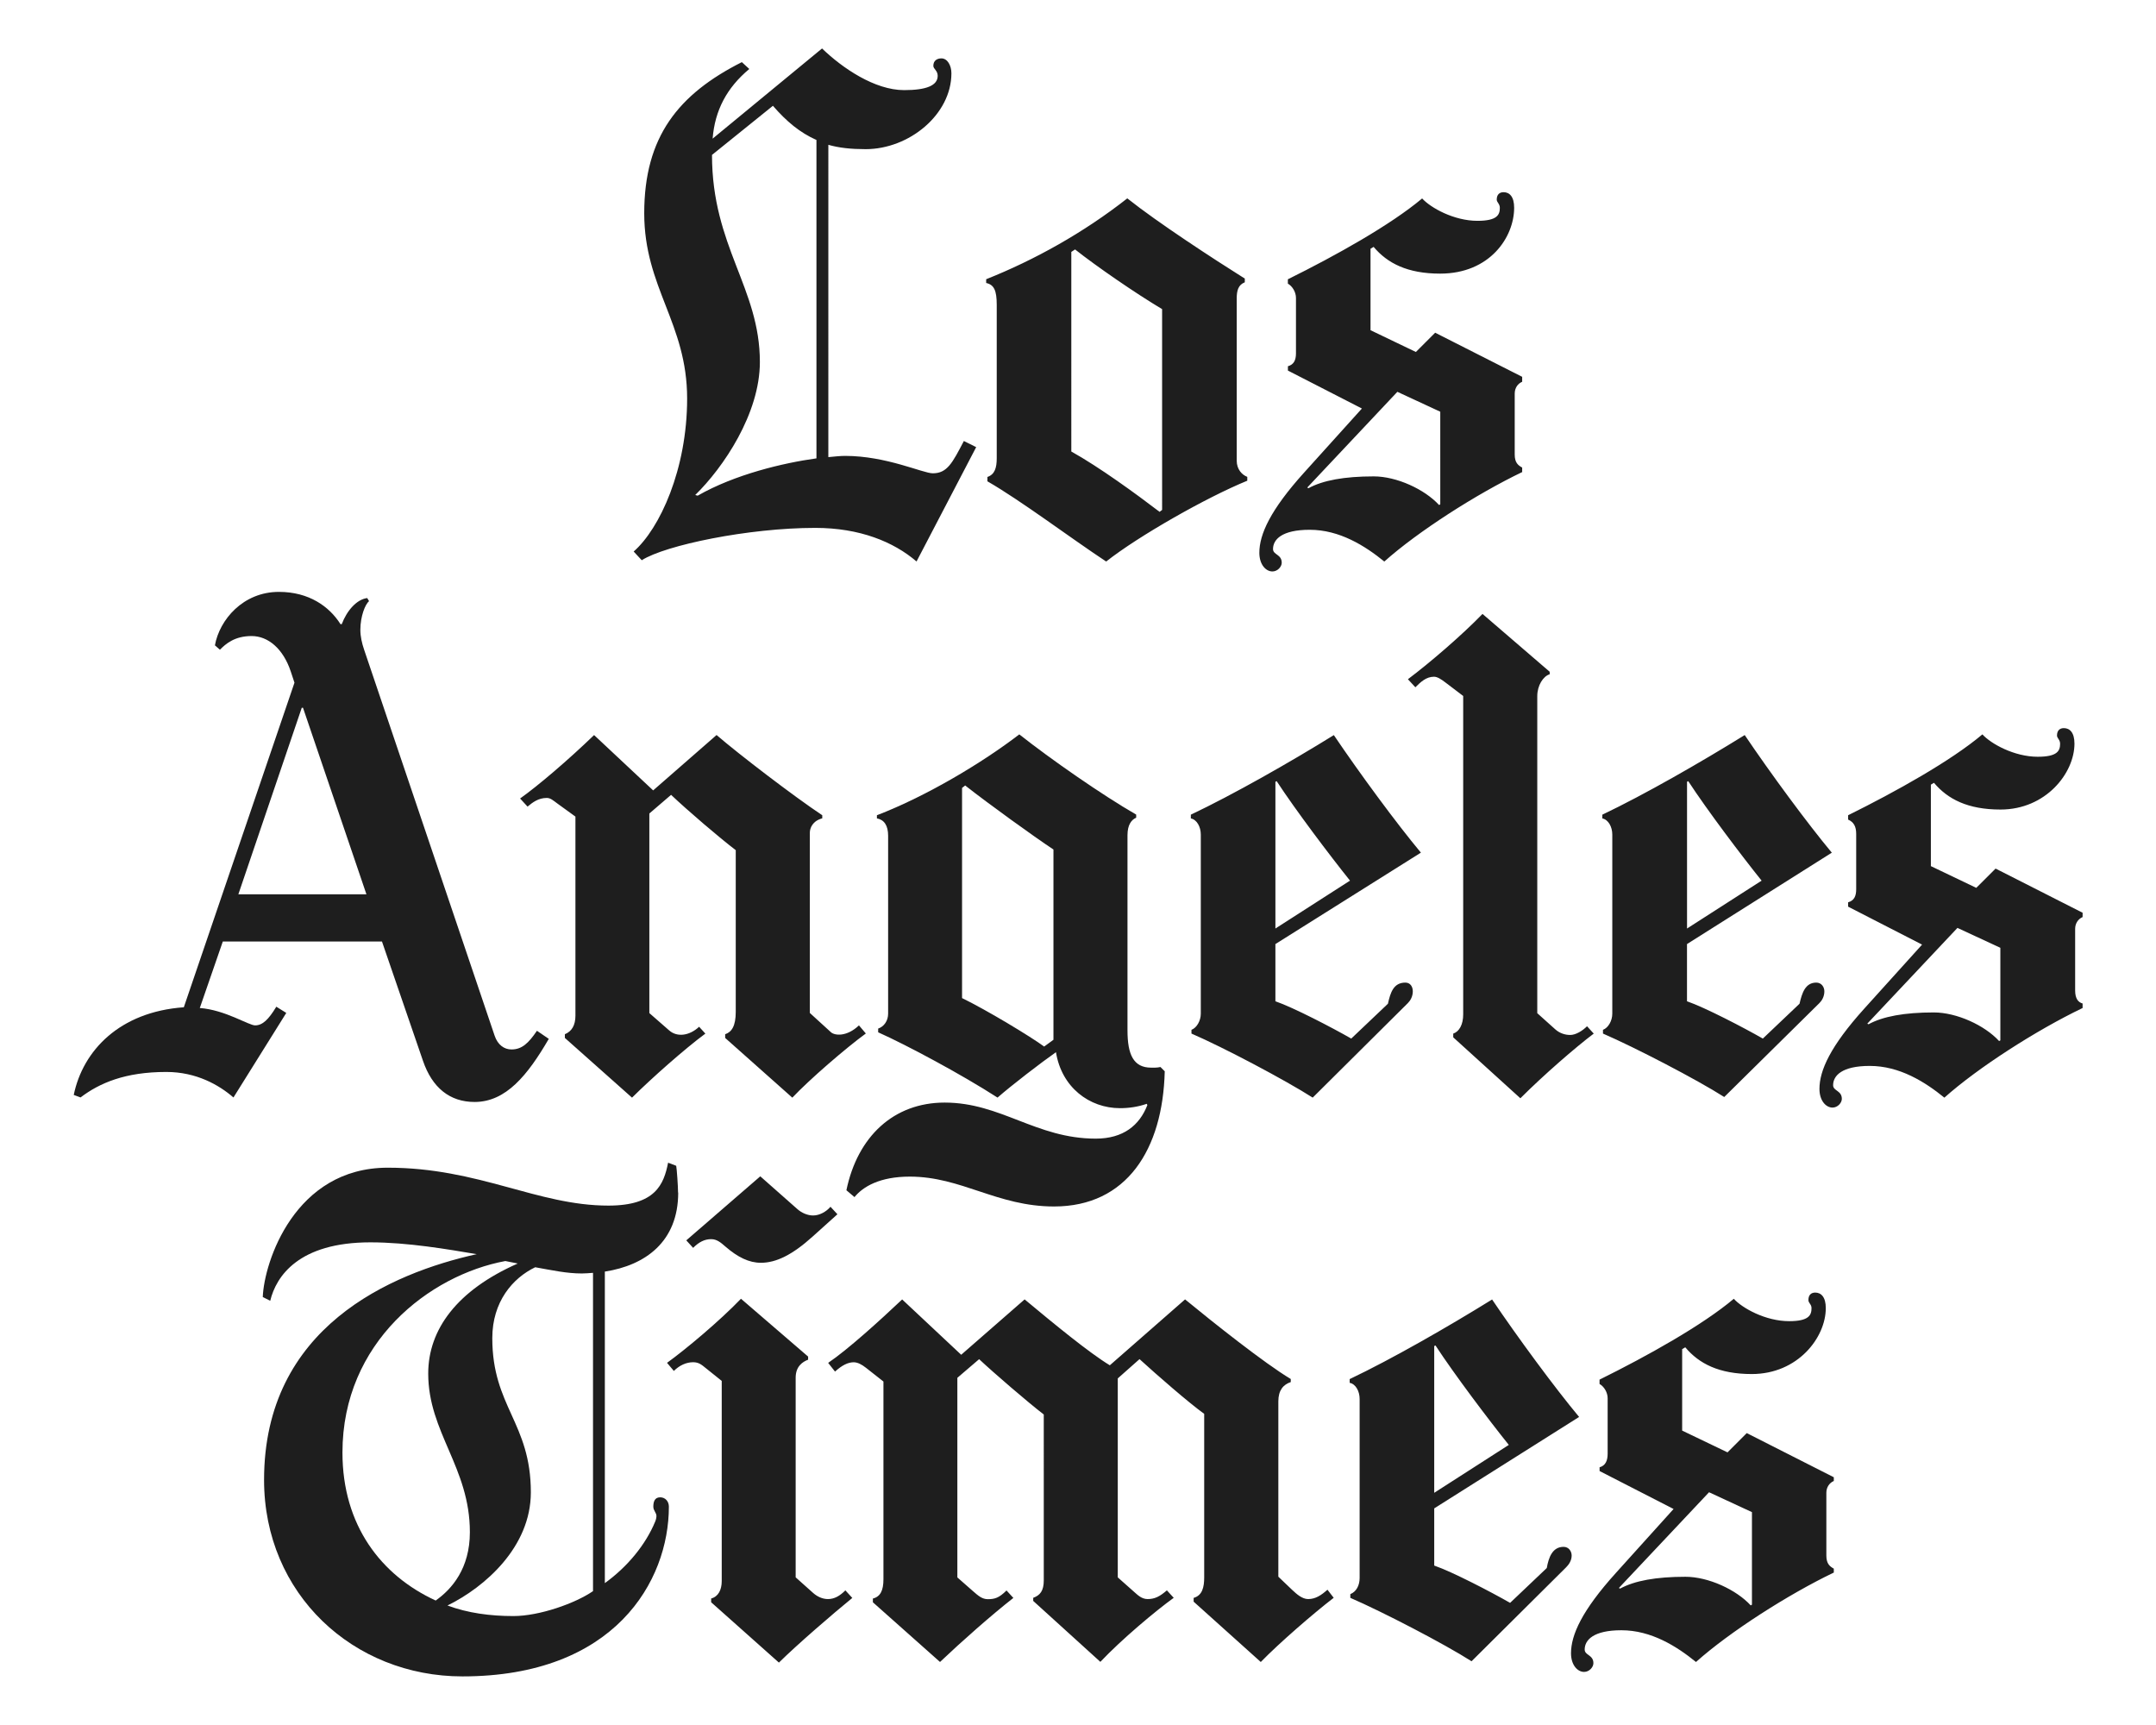
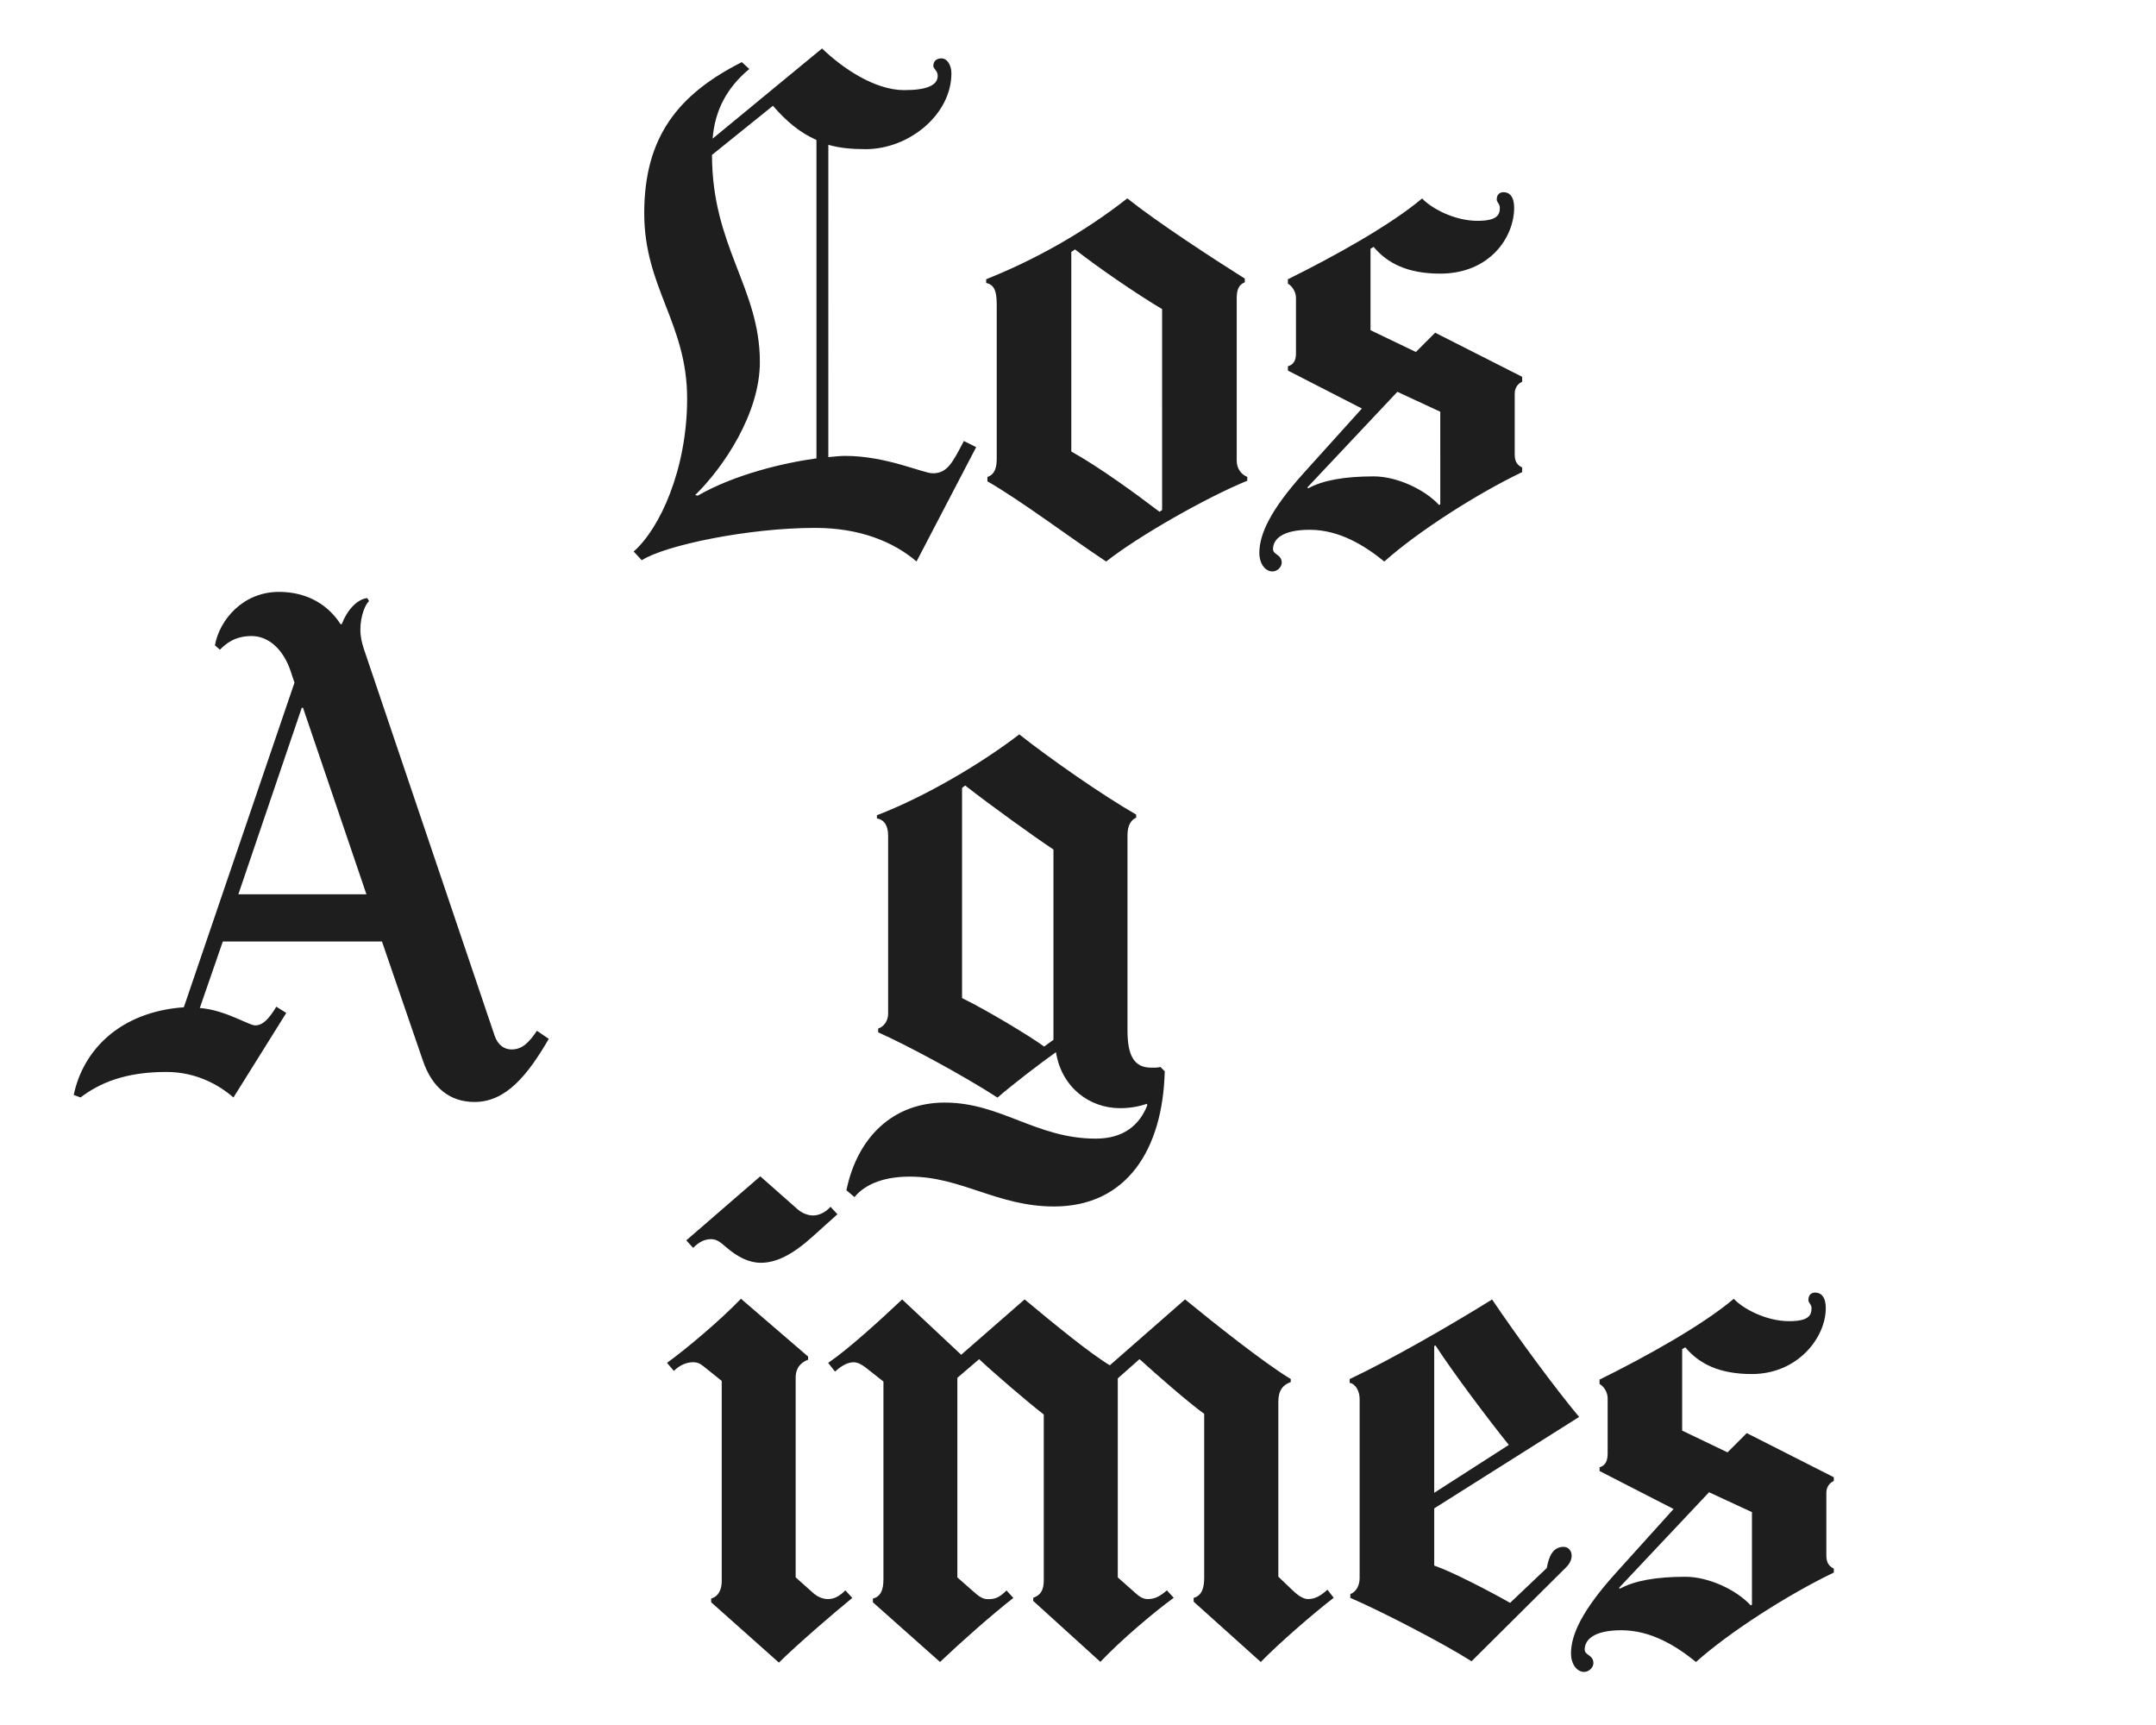
<svg xmlns="http://www.w3.org/2000/svg" id="Los_Angeles_Times" width="500" height="400" viewBox="0 0 500 400">
  <g fill="#1E1E1E">
-     <path d="M369.604 239.678c-4.222 3.18-11.656 9.634-17.013 14.994l-15.57-14.13v-.865c1.37-.462 2.31-2.045 2.31-4.47v-73.823l-4.18-3.173c-.91-.69-1.8-1.29-2.59-1.29-1.82 0-3.11 1.24-4.32 2.45l-1.73-1.87c5.19-3.89 12.69-10.38 17.3-15.14l15.58 13.41v.58c-1.52.45-2.88 2.62-2.88 5.05v73.54l4.18 3.75c1.02.91 2.27 1.3 3.46 1.3 1.28 0 2.84-.95 3.9-2.02l1.59 1.74zm-168.844 0c-4.615 3.367-13.027 10.63-17.012 14.85l-15.573-13.843v-.865c1.48-.497 2.452-1.846 2.452-5.19v-37.49c-3.86-2.95-11.192-9.22-14.996-12.83l-5.04 4.325v46.283l4.62 4.037c1.81 1.583 4.65 1.255 6.92-.865l1.45 1.586c-4.77 3.523-12.47 10.343-17.01 14.85L131 240.683v-.865c1.59-.65 2.45-2.053 2.45-4.326v-46.137l-4.183-3.03c-.952-.688-1.58-1.296-2.452-1.296-1.97 0-3.284 1.03-4.47 2.01l-1.73-1.88c4.115-2.92 11.044-8.81 17.16-14.71l13.7 12.83 14.706-12.84c5.15 4.45 18.06 14.32 24.51 18.6v.72c-2.27.6-2.88 2.29-2.88 3.31v41.82l4.9 4.47c.84.76 3.61 1.14 6.49-1.59l1.59 1.87zm282.173-5.913c-10.64 5.103-24.212 13.798-32.01 20.764-4.49-3.65-10.38-7.36-17.302-7.36-6.48 0-8.5 2.27-8.5 4.47 0 1.37 2.02 1.2 2.02 3.17 0 .91-.95 2.02-2.16 2.02-1.52 0-3.03-1.59-3.03-4.33 0-4.26 2.53-9.9 10.39-18.61l13.41-14.85-17.15-8.8v-1.01c1.38-.4 1.87-1.4 1.87-3.03v-12.83c0-1.74-.57-2.74-1.87-3.32v-1.01c11.08-5.48 23.83-12.59 31.14-18.75 1.95 2.16 7.36 5.19 12.83 5.19 4.62 0 5.19-1.41 5.19-3.03 0-.92-.72-1.29-.72-1.88 0-1.22.68-1.73 1.59-1.73 1.37 0 2.46 1.02 2.46 3.6 0 6.83-6.63 15.28-17.15 15.28-7.59 0-12.24-2.41-15.43-6.2l-.72.43v18.89l10.53 5.04 4.48-4.47 20.18 10.24v1.002c-1.062.457-1.73 1.497-1.73 2.74v14.28c0 1.93.726 2.74 1.73 3.025v1.02zm-19.03 7.5V219.78l-9.95-4.616-20.908 22.205.29.14c3.337-1.82 8.31-2.74 15.136-2.74 5.32 0 11.81 2.99 15.14 6.63l.3-.15zm-39.078-43.547l-33.593 21.196v13.265c4.206 1.45 13.206 6.14 17.59 8.65l8.507-8.08c.57-2.45 1.31-4.9 3.89-4.9 1.21 0 1.87 1.03 1.87 2.02 0 1.21-.56 2.15-1.16 2.74l-22.06 21.77c-6.38-4.07-20.69-11.49-28.12-14.71v-.87c1.22-.46 2.16-2.08 2.16-3.75v-41.52c0-1.82-.93-3.48-2.31-3.75v-.87c9.74-4.63 22.79-12.12 33.02-18.46 5.93 8.79 14.58 20.54 20.18 27.25zm-16.29 6.487c-4.623-5.753-12.603-16.317-17.014-23.068l-.28.143v34.03l17.3-11.105zm-79.017-6.487l-33.738 21.196v13.265c4.208 1.45 13.205 6.14 17.59 8.65l8.506-8.08c.58-2.6 1.297-4.9 4.04-4.9 1.213 0 1.728 1.03 1.728 2.02 0 1.21-.56 2.15-1.154 2.74l-22.06 21.91c-6.37-4.07-20.685-11.64-28.115-14.85v-.87c1.216-.46 2.163-2.09 2.163-3.75v-41.52c0-1.82-.923-3.48-2.308-3.75v-.87c9.748-4.62 22.94-12.11 33.162-18.45 5.93 8.79 14.58 20.54 20.186 27.25zm-16.437 6.487c-4.61-5.753-12.6-16.317-17.01-23.068l-.29.143v34.03l17.3-11.105z" />
    <path d="M270.115 248.473c-.457 18.06-8.805 31.29-25.665 31.29-13.2 0-21.46-6.924-33.452-6.924-6.98 0-10.86 2.33-12.833 4.75L196.29 276c2.58-12.446 10.95-20.33 22.79-20.33 13.05 0 21.23 8.36 35.04 8.36 6.374 0 10.146-3.078 11.968-7.785l-.144-.29c-2.035.714-4.154 1.012-6.2 1.012-7.113 0-13.555-4.845-14.852-12.98-3.39 2.368-10.21 7.604-13.552 10.527-8.336-5.372-21.15-12.23-27.683-15.14v-.865c1.365-.46 2.31-1.8 2.31-3.47v-41.23c0-2.42-.93-3.73-2.6-4.04v-.73c11.657-4.48 24.576-12.27 33.02-18.75 7.27 5.75 19.323 14.13 27.108 18.6v.72c-1.06.45-2.017 1.61-2.017 4.04v45.27c0 5.64 1.4 8.65 5.48 8.65.65 0 1.375.04 2.165-.15l1.01 1.01zm-25.808-7.354v-44.13c-4.52-2.99-15.063-10.6-20.476-14.85l-.72.57v48.73c5.77 2.81 15.91 8.93 19.04 11.24l2.17-1.58zm-117.08-.15c-4.853 8.33-9.88 14.56-17.16 14.56-5.758 0-9.83-3.3-11.967-9.52l-9.517-27.69h-36.91l-5.336 15.42c5.912.45 11.325 4.03 12.834 4.03 1.67 0 3.09-1.3 4.91-4.33l2.31 1.44-12.25 19.61c-3.33-2.89-8.59-5.92-15.57-5.92-9.56 0-15.49 2.57-19.89 5.91l-1.58-.58c2.13-10.31 10.65-19.267 25.53-20.33l25.66-75.266-.86-2.596c-1.77-5.32-5.282-8.22-9.08-8.22-3.94 0-5.99 1.804-7.35 3.17l-1.16-1.01c1.06-5.92 6.515-12.4 14.85-12.4 6.97 0 11.7 3.4 14.275 7.49h.286c1.21-3.18 3.48-5.755 5.91-6.057l.43.72c-.905.703-2.02 3.55-2.02 6.63 0 1.55.355 3.1.866 4.61l30.28 89.54c.72 2.12 2.226 3.17 3.898 3.17 2.43 0 3.94-1.444 5.91-4.33l2.746 1.875zm-42.25-33.6L70.27 164.12h-.288l-14.705 43.254h29.7zm268.07-97.92c-10.64 5.1-24.21 13.8-32.01 20.76-4.49-3.65-10.38-7.36-17.3-7.36-6.49 0-8.51 2.27-8.51 4.47 0 1.36 2.02 1.2 2.02 3.17 0 .91-.95 2.02-2.162 2.02-1.52 0-3.03-1.59-3.03-4.33 0-4.25 2.527-9.9 10.384-18.6l13.4-14.85-17.16-8.8v-1c1.38-.4 1.87-1.4 1.87-3.03V69.09c0-1.348-.81-2.712-1.88-3.32v-1.008c11.07-5.477 23.82-12.59 31.14-18.745 1.95 2.15 7.35 5.19 12.83 5.19 4.61 0 5.19-1.42 5.19-3.03 0-.91-.72-1.28-.72-1.88 0-1.22.68-1.73 1.59-1.73 1.36 0 2.45 1.02 2.45 3.602 0 6.83-5.63 15.28-17.16 15.28-7.59 0-12.24-2.41-15.43-6.2l-.72.43v18.89l10.52 5.05 4.47-4.47 20.18 10.23v1.15c-1.07.45-1.73 1.49-1.73 2.74v14.13c0 1.93.82 2.52 1.73 3.02v1.01zm-19.033 7.5V95.47l-9.95-4.614-20.904 22.207.287.143c3.338-1.82 8.313-2.74 15.14-2.74 5.313 0 11.8 2.99 15.138 6.63l.29-.14zm-44.754-5.48c-9.517 3.89-25.233 12.83-32.73 18.74-8.51-5.63-19.755-14.13-27.54-18.6v-1.01c1.73-.58 2.162-2.17 2.162-4.33v-35.6c0-3.31-.622-4.65-2.45-5.05v-.87c11.246-4.47 22.636-10.82 32.73-18.75 7.063 5.62 19.896 13.98 27.25 18.6v.86c-1.518.6-1.874 1.92-1.874 3.74v37.63c0 2.01 1.236 3.29 2.45 3.75v.86zm-19.755 6.77V71.68c-6.055-3.605-15.283-9.95-20.186-13.84l-.87.575V104.7c6.49 3.606 14.99 9.806 20.47 13.988l.57-.432zm-43.112-14.57l-13.84 26.53c-5.313-4.56-13.177-7.79-23.498-7.79-15.48 0-34.764 4.01-40.228 7.5l-1.875-2.02c6.07-5.31 12.4-19.1 12.4-35.47 0-17.46-9.95-25.69-9.95-42.97 0-17.76 7.93-27.61 22.638-35.04l1.73 1.59c-5.263 4.38-7.988 9.64-8.506 16.15l25.377-20.91c4.71 4.55 12.21 9.66 19.03 9.66 5.16 0 7.79-1.06 7.79-3.32 0-1.22-1.01-1.58-1.01-2.31 0-1.22.88-1.73 1.88-1.73 1.37 0 2.31 1.62 2.31 3.46 0 9.56-9.81 17.59-19.89 17.59-3.34 0-6.17-.29-8.65-1.01V106c1.56-.153 2.84-.286 3.89-.286 9.57 0 18.05 4.037 20.33 4.037 3.34 0 4.54-2.38 7.21-7.49l2.89 1.44zm-37.05 2.6V32.46c-3.805-1.693-6.92-4.26-10.093-7.93l-14.13 11.39c0 21.25 11.103 30.86 11.103 48.014 0 12-8.47 24.48-14.995 30.854l.576.146c8.63-4.93 19.81-7.58 27.54-8.65zm119.91 264.27c-4.576 3.52-12.552 10.41-16.866 14.85l-15.573-13.99v-.87c2.02-.58 2.45-2.48 2.45-4.76v-37.92c-3.607-2.6-10.956-9-14.997-12.69l-5.045 4.47v46.14l3.89 3.45c.75.66 1.672 1.58 3.03 1.58 1.67 0 2.818-.597 4.47-2.02l1.585 1.73c-4.252 3.07-12.11 9.66-17.013 14.85l-15.573-14.13v-.72c1.59-.58 2.45-1.61 2.45-4.04V328c-3.74-2.886-11.57-9.62-14.99-12.83l-5.05 4.324v46.284l3.61 3.17c1.26 1.104 2.14 1.875 3.46 1.875 1.59 0 2.6-.29 4.33-2.02l1.59 1.73c-5 3.906-12.04 10.127-17.01 14.85l-15.57-13.84v-.867c1.74-.43 2.45-1.876 2.45-4.47v-45.85l-4.03-3.17c-1.01-.796-1.96-1.297-2.88-1.297-1.26 0-2.65.64-4.32 2.16l-1.59-2.02c4.62-3.13 11.97-9.81 17.16-14.71l13.69 12.83 14.71-12.84c6.88 5.73 15 12.4 19.76 15.28l17.45-15.28c6.49 5.33 18.46 14.85 24.51 18.46v.71c-1.73.58-2.88 1.89-2.88 4.47v40.66l3.17 3.03c1.1 1.04 2.37 2.16 3.75 2.16 1.73 0 3.06-.92 4.47-2.17l1.45 1.88zm-115.06-88.96l-5.77 5.19c-4.672 4.21-8.423 6.05-11.966 6.05-2.75 0-5.376-1.29-8.217-3.75-1.004-.87-1.95-1.73-3.315-1.73-1.564 0-2.867.7-4.183 2.02l-1.586-1.74 17.16-14.85 8.648 7.64c1.004.88 2.366 1.44 3.605 1.44 1.48 0 3.04-.86 4.03-2.02l1.59 1.72zm3.46 88.96c-4.39 3.57-12.784 10.81-17.016 14.99l-15.713-13.99v-.87c1.67-.45 2.45-2.02 2.45-4.04v-46.42l-3.604-2.89c-1.04-.83-1.66-1.44-3.03-1.44-1.556 0-3.152.7-4.468 2.02l-1.583-1.88c4.3-3.1 12.15-9.66 17.15-14.86l15.57 13.41v.72c-1.33.51-2.89 1.58-2.89 4.18v46.29l4.03 3.6c.99.89 2.22 1.44 3.46 1.44 1.49 0 2.74-.72 4.04-2.02l1.58 1.73zm227.67-5.91c-10.64 5.1-24.21 13.79-32.006 20.76-4.492-3.65-10.382-7.36-17.302-7.36-6.49 0-8.51 2.27-8.51 4.47 0 1.37 2.02 1.2 2.02 3.17 0 .91-.947 2.02-2.162 2.02-1.518 0-3.03-1.59-3.03-4.33 0-4.25 2.53-9.9 10.386-18.6l13.4-14.85-17.16-8.8v-.87c1.38-.39 1.87-1.536 1.87-3.17v-12.83c0-1.346-.81-2.71-1.88-3.32v-1.006c11.07-5.477 23.83-12.59 31.14-18.745 1.94 2.16 7.35 5.19 12.83 5.19 4.61 0 5.19-1.413 5.19-3.03 0-.91-.72-1.15-.72-1.87 0-1.22.68-1.73 1.58-1.73 1.36 0 2.45 1.02 2.45 3.6 0 6.83-6.49 15.29-17.16 15.29-7.59 0-12.24-2.404-15.43-6.2l-.72.43v18.885l10.52 5.048 4.46-4.47 20.19 10.24v.865c-1.06.46-1.73 1.5-1.73 2.74v14.56c0 1.926.826 2.52 1.73 3.03v.86zm-19.03 7.49v-21.48l-9.95-4.61-20.908 22.2.29.14c3.337-1.82 8.31-2.74 15.14-2.74 5.31 0 11.8 2.99 15.137 6.63l.29-.15zm-40.085-43.55l-33.598 21.2v13.26c4.21 1.45 13.21 6.14 17.597 8.65l8.506-8.08c.43-2.46 1.313-4.91 3.894-4.91 1.216 0 1.876 1.04 1.876 2.02 0 1.21-.707 2.15-1.3 2.74l-21.916 21.77c-6.374-4.066-20.686-11.49-28.116-14.705v-.864c1.44-.575 2.16-2.08 2.16-3.75v-41.5c0-1.813-.92-3.48-2.31-3.744v-.867c9.75-4.63 22.8-12.12 33.03-18.46 5.93 8.79 14.59 20.54 20.19 27.25zm-16.295 6.49c-4.62-5.75-12.602-16.32-17.013-23.07l-.29.14v34.03l17.303-11.11z" />
-     <path d="M157.283 276.55c0 11.382-7.63 16.866-17.013 18.312V367.1c5.272-3.808 9.475-8.93 11.676-14.274.208-.5.29-.967.29-1.298 0-.757-.726-1.242-.723-2.162.007-.99.224-2.163 1.586-2.163 1.2 0 2.02.95 2.02 2.163 0 17.278-12.57 39.363-47.88 39.363-25.25 0-46-19.05-46-45.57 0-35.42 29.43-47.92 49.31-52.34-6.66-1.12-15.97-2.74-24.66-2.74-16.61 0-21.85 7.86-23.22 13.55l-1.73-.87c.3-8.02 7.36-29.99 28.98-29.99 21.17 0 34.7 8.79 51.18 8.79 10.89 0 12.85-4.91 13.84-9.95l1.88.72c.14.66.43 4.82.43 6.2zm-19.756 92.426v-73.824c-.845.058-1.73.145-2.594.145-3.48 0-6.738-.713-10.814-1.442-5.23 2.512-9.95 7.996-9.95 16.437 0 15.895 8.94 19.633 8.94 35.757 0 12.67-10.65 21.98-19.33 26.24 4.69 1.75 9.91 2.45 15.28 2.45 6.07 0 14.39-2.97 18.45-5.77zm-17.445-75.986l-2.883-.578c-17.55 3.26-37.78 18.784-37.78 44.41 0 16.866 8.95 28.488 21.62 34.316 3.75-2.64 7.93-7.434 7.93-15.86 0-14.987-9.66-23.14-9.66-36.768 0-10.216 6.67-19.305 20.76-25.52z" />
  </g>
</svg>